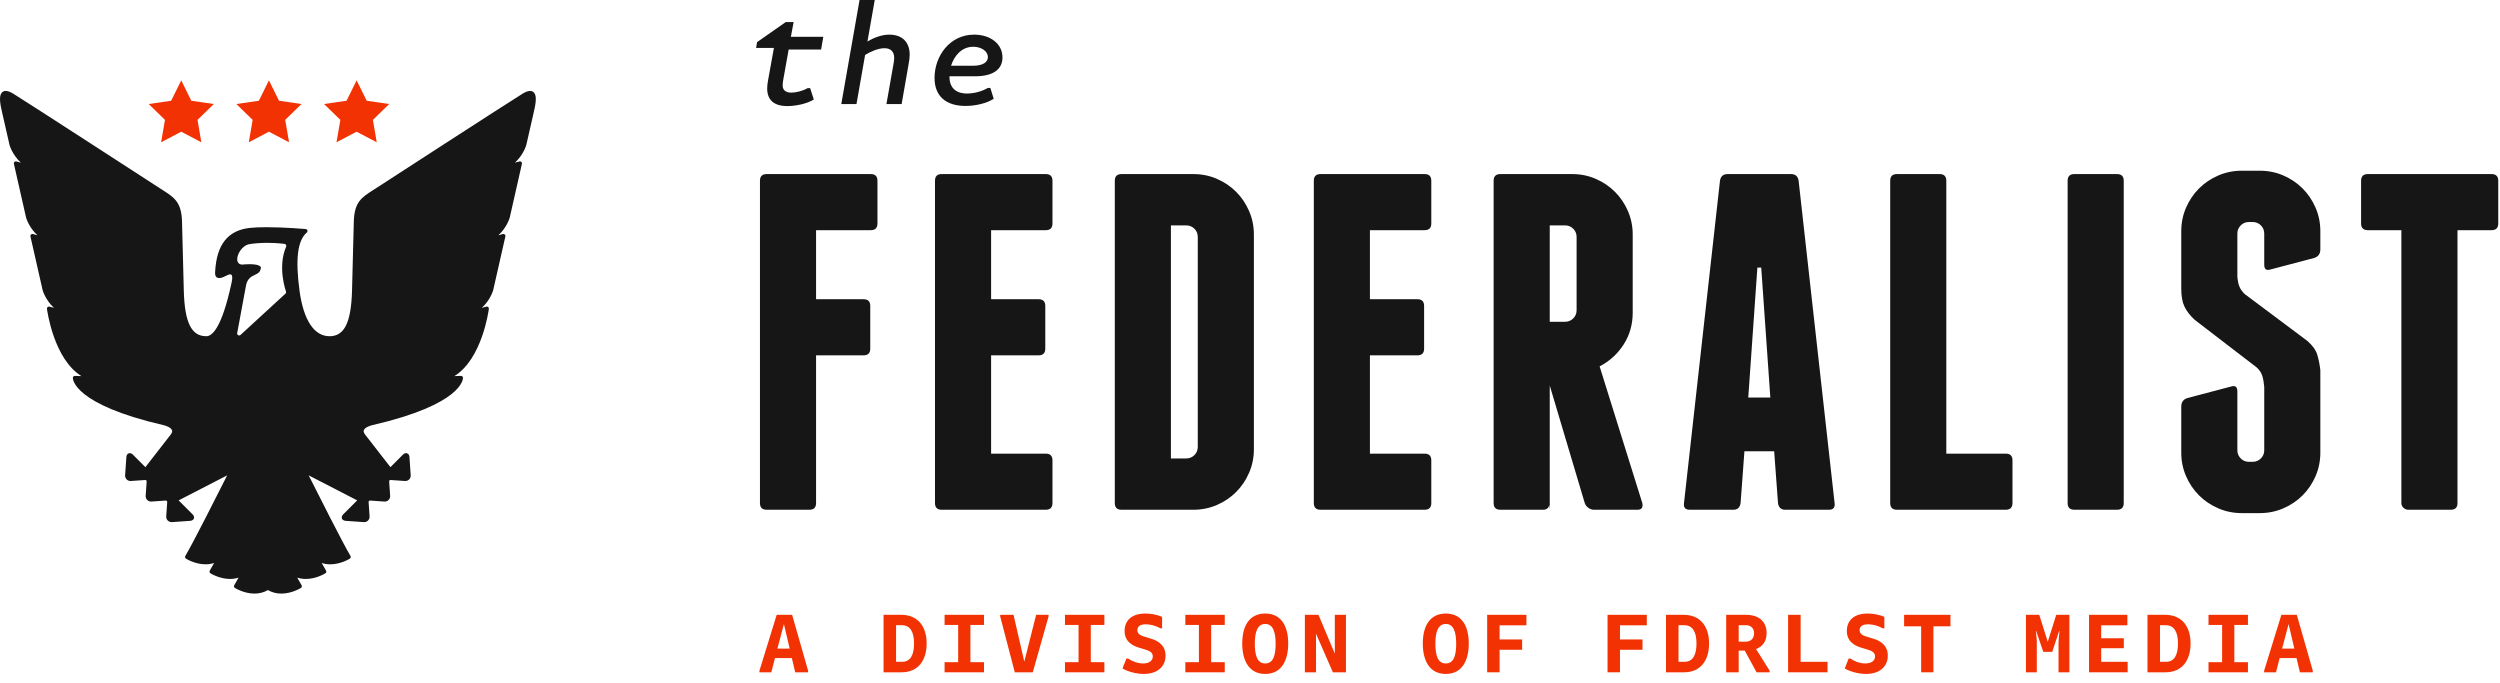
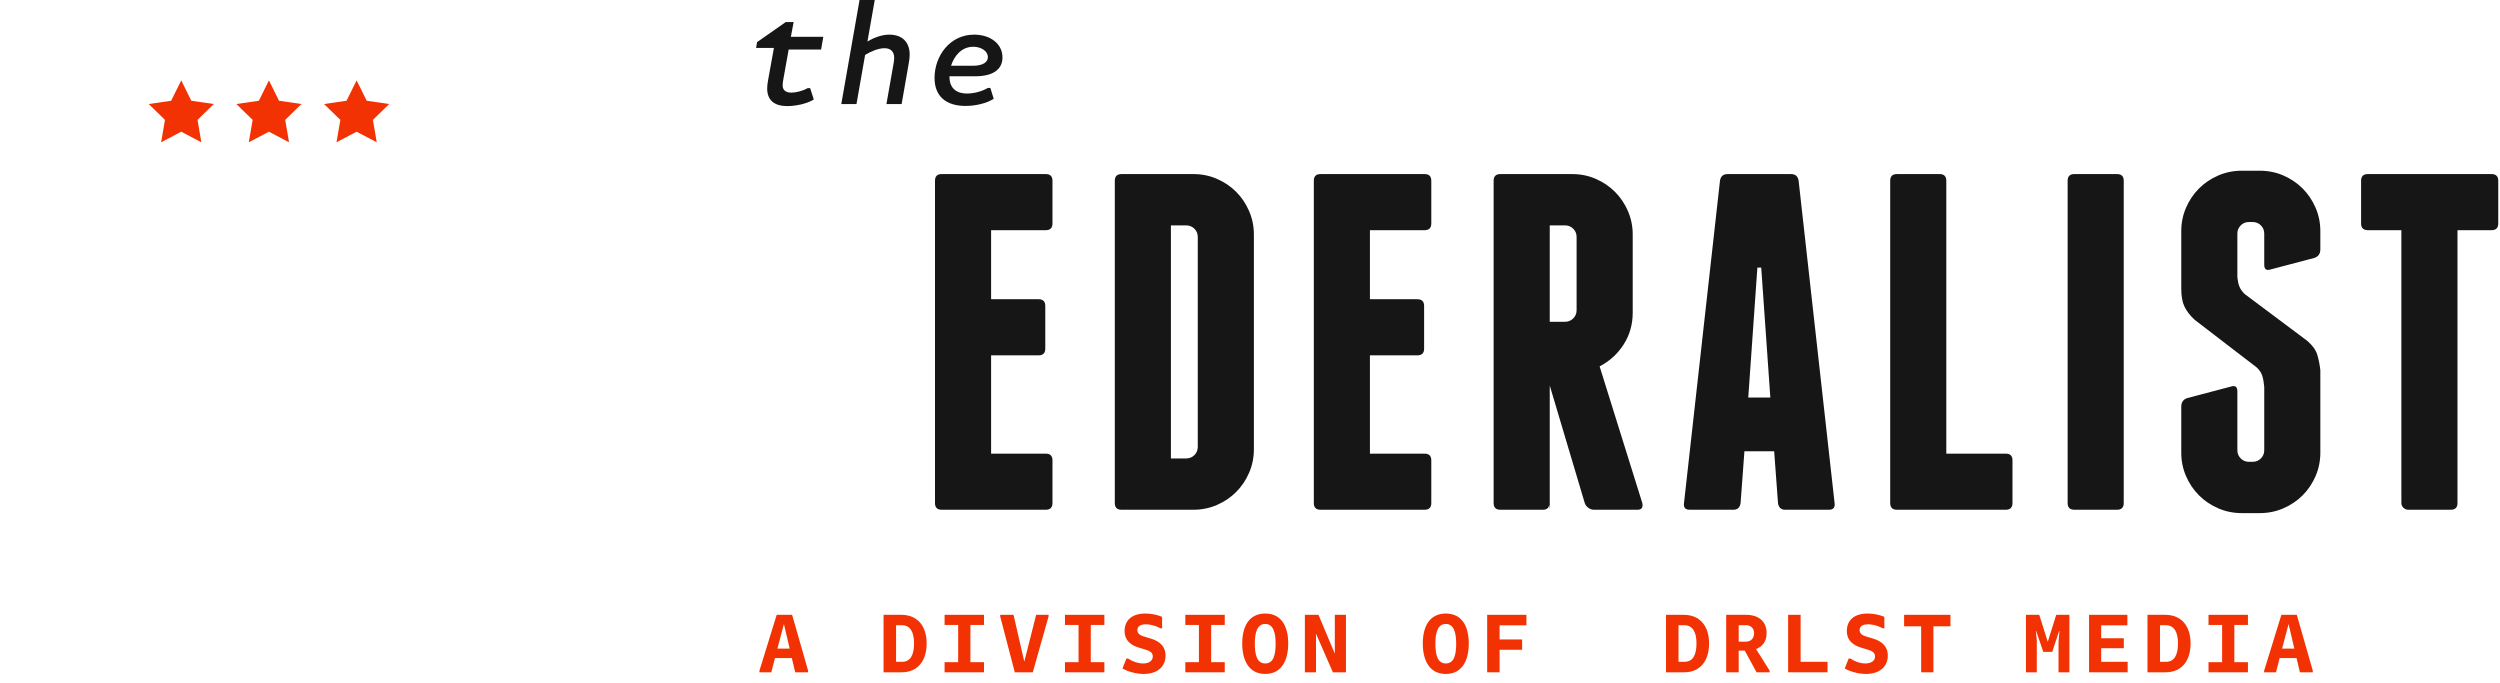
<svg xmlns="http://www.w3.org/2000/svg" width="227" height="62" viewBox="0 0 227 62" fill="none">
  <g id="logo">
    <g id="mark">
      <g id="stars">
        <path id="Fill 14 Copy" fill-rule="evenodd" clip-rule="evenodd" d="M24.419 7.296L25.333 9.147L27.375 9.445L25.896 10.885L26.246 12.919L24.419 11.959L22.591 12.919L22.94 10.885L21.462 9.445L23.505 9.147L24.419 7.296Z" fill="#F23202" />
        <path id="Fill 15 Copy" fill-rule="evenodd" clip-rule="evenodd" d="M16.456 7.296L17.37 9.147L19.413 9.445L17.935 10.885L18.283 12.919L16.456 11.959L14.63 12.919L14.979 10.885L13.5 9.445L15.543 9.147L16.456 7.296Z" fill="#F23202" />
        <path id="Fill 16 Copy" fill-rule="evenodd" clip-rule="evenodd" d="M32.381 7.296L33.295 9.147L35.337 9.445L33.859 10.885L34.208 12.919L32.381 11.959L30.554 12.919L30.904 10.885L29.424 9.445L31.467 9.147L32.381 7.296Z" fill="#F23202" />
      </g>
-       <path id="eagle" fill-rule="evenodd" clip-rule="evenodd" d="M48.506 8.431C48.309 8.183 47.959 8.193 47.452 8.505C46.136 9.315 34.565 16.817 34.073 17.136L33.847 17.281C32.844 17.923 32.181 18.347 32.127 20.082C32.1 20.914 32.081 21.75 32.059 22.696C32.034 23.754 32.006 24.95 31.963 26.433C31.877 29.304 31.267 30.529 29.92 30.529C28.526 30.529 27.56 29.068 27.2 26.415C26.807 23.518 27.016 21.834 27.858 21.115C27.913 21.067 27.935 20.991 27.913 20.922C27.89 20.852 27.829 20.803 27.756 20.797C27.737 20.795 25.869 20.63 24.203 20.63C23.626 20.63 23.134 20.649 22.739 20.689C20.715 20.887 19.668 22.18 19.535 24.666C19.527 24.816 19.515 25.019 19.642 25.153C19.733 25.25 19.989 25.326 20.427 25.088C20.917 24.824 20.995 24.927 21.03 24.971C21.067 25.016 21.139 25.172 21.032 25.644L20.989 25.842C20.138 29.716 19.293 30.529 18.732 30.529C17.386 30.529 16.775 29.304 16.69 26.433C16.646 24.95 16.618 23.754 16.594 22.696C16.572 21.75 16.552 20.914 16.526 20.082C16.471 18.347 15.809 17.923 14.806 17.281L14.579 17.136C14.088 16.817 2.516 9.315 1.201 8.505C0.693 8.193 0.343 8.183 0.146 8.431C-0.122 8.771 0.024 9.507 0.227 10.363C0.463 11.36 0.864 13.159 0.866 13.169C0.879 13.216 1.124 14.056 1.894 14.771L1.487 14.658C1.425 14.641 1.359 14.658 1.313 14.702C1.267 14.746 1.247 14.811 1.261 14.873L2.369 19.76C2.382 19.806 2.627 20.647 3.396 21.362L2.989 21.249C2.927 21.232 2.861 21.248 2.815 21.292C2.769 21.337 2.749 21.402 2.763 21.464L3.872 26.35C3.885 26.397 4.129 27.238 4.898 27.953L4.491 27.84C4.432 27.823 4.37 27.837 4.324 27.878C4.278 27.918 4.256 27.978 4.263 28.038C4.29 28.241 4.885 32.59 7.392 34.15L6.801 34.131C6.752 34.125 6.705 34.147 6.671 34.18C6.635 34.213 6.615 34.258 6.613 34.306C6.611 34.403 6.636 36.708 14.847 38.603C15.014 38.639 15.513 38.798 15.614 39.056C15.63 39.095 15.676 39.212 15.53 39.42L13.201 42.417L12.065 41.28C11.954 41.169 11.851 41.145 11.784 41.145C11.654 41.145 11.493 41.239 11.475 41.501L11.36 43.145C11.35 43.287 11.396 43.421 11.49 43.521C11.583 43.62 11.711 43.675 11.852 43.675C11.856 43.675 11.885 43.674 11.889 43.674L13.187 43.584C13.227 43.584 13.26 43.597 13.284 43.623C13.309 43.649 13.32 43.685 13.317 43.726L13.227 45.011C13.217 45.154 13.263 45.287 13.357 45.387C13.45 45.487 13.578 45.542 13.719 45.542C13.723 45.542 13.752 45.541 13.756 45.541L15.053 45.45C15.093 45.45 15.127 45.464 15.15 45.489C15.175 45.516 15.186 45.552 15.183 45.593L15.094 46.878C15.084 47.021 15.13 47.154 15.223 47.254C15.316 47.354 15.445 47.408 15.586 47.408C15.589 47.408 15.619 47.408 15.623 47.407L17.267 47.293C17.506 47.276 17.583 47.14 17.604 47.082C17.626 47.025 17.658 46.872 17.488 46.703L16.219 45.434L20.626 43.162C19.845 44.716 17.463 49.434 16.829 50.478C16.778 50.562 16.803 50.672 16.887 50.725C16.92 50.746 17.709 51.24 18.665 51.24C18.939 51.24 19.198 51.199 19.441 51.119L19.047 51.812C19 51.895 19.026 52.002 19.108 52.054C19.141 52.075 19.93 52.569 20.886 52.569C21.159 52.569 21.418 52.529 21.662 52.449L21.268 53.141C21.22 53.225 21.247 53.332 21.328 53.384C21.361 53.405 22.151 53.898 23.107 53.898C23.552 53.898 23.962 53.791 24.327 53.579C24.691 53.791 25.1 53.898 25.545 53.898C26.502 53.898 27.291 53.405 27.324 53.384C27.405 53.332 27.433 53.225 27.384 53.141L26.99 52.449C27.234 52.529 27.494 52.569 27.766 52.569C28.723 52.569 29.511 52.075 29.545 52.054C29.626 52.002 29.653 51.895 29.605 51.812L29.211 51.119C29.454 51.199 29.714 51.24 29.987 51.24C30.943 51.24 31.732 50.746 31.765 50.725C31.848 50.672 31.875 50.562 31.823 50.478C31.189 49.434 28.808 44.716 28.027 43.162L32.434 45.434L31.165 46.703C30.995 46.872 31.027 47.025 31.048 47.082C31.07 47.14 31.146 47.276 31.386 47.293L33.029 47.407L33.067 47.408C33.208 47.408 33.337 47.354 33.429 47.254C33.522 47.154 33.568 47.021 33.558 46.878L33.469 45.593C33.467 45.552 33.478 45.516 33.502 45.489C33.526 45.464 33.563 45.438 33.611 45.451L34.896 45.541L34.933 45.542C35.074 45.542 35.203 45.487 35.296 45.387C35.389 45.287 35.436 45.154 35.425 45.011L35.336 43.726C35.333 43.685 35.344 43.649 35.368 43.623C35.393 43.597 35.424 43.577 35.478 43.584L36.763 43.674L36.8 43.675C36.941 43.675 37.071 43.62 37.163 43.521C37.257 43.421 37.302 43.287 37.292 43.145L37.178 41.501C37.16 41.239 37 41.145 36.868 41.145C36.801 41.145 36.698 41.169 36.587 41.28L35.451 42.417L33.127 39.427C32.977 39.212 33.022 39.095 33.038 39.056C33.139 38.798 33.638 38.639 33.809 38.602C42.017 36.708 42.042 34.403 42.039 34.306C42.038 34.258 42.017 34.213 41.982 34.18C41.947 34.147 41.901 34.125 41.852 34.131L41.26 34.15C43.768 32.59 44.363 28.241 44.389 28.038C44.397 27.978 44.375 27.918 44.328 27.878C44.282 27.837 44.22 27.823 44.161 27.84L43.753 27.953C44.523 27.237 44.769 26.395 44.783 26.341L45.889 21.464C45.903 21.402 45.883 21.337 45.837 21.292C45.791 21.249 45.726 21.232 45.664 21.249L45.257 21.362C46.025 20.647 46.271 19.804 46.286 19.751L47.391 14.873C47.406 14.811 47.386 14.746 47.34 14.702C47.294 14.658 47.228 14.641 47.166 14.658L46.759 14.771C47.528 14.055 47.774 13.213 47.789 13.159C47.789 13.159 48.19 11.36 48.426 10.363C48.628 9.507 48.774 8.771 48.506 8.431ZM21.838 30.413C21.804 30.444 21.76 30.46 21.716 30.46C21.686 30.46 21.656 30.453 21.628 30.438C21.559 30.4 21.523 30.323 21.537 30.247L22.342 25.899C22.473 25.271 22.847 25.096 23.147 24.955C23.421 24.827 23.618 24.734 23.686 24.349C23.7 24.274 23.679 24.235 23.655 24.208C23.6 24.142 23.391 23.989 22.648 23.989C22.303 23.989 22.008 24.024 22.006 24.025H22.002C21.728 24.025 21.561 23.858 21.54 23.589C21.504 23.102 21.975 22.271 22.677 22.164C23.164 22.089 23.7 22.051 24.27 22.051C25.159 22.051 25.813 22.143 25.841 22.146C25.897 22.154 25.946 22.188 25.974 22.238C26.001 22.287 26.004 22.346 25.982 22.398C25.173 24.256 25.96 26.444 25.967 26.466C25.992 26.535 25.974 26.611 25.921 26.662C24.725 27.772 21.838 30.413 21.838 30.413ZM15.586 47.227V47.223V47.227ZM33.067 47.227L33.066 47.223H33.067V47.227Z" fill="#161616" />
    </g>
    <g id="wordmark">
      <g id="tagline">
        <path d="M68.958 60.896V61.045H70.035L70.367 59.753H71.9L72.206 61.045H73.375V60.896L71.925 55.825H70.524L68.958 60.896ZM71.179 56.662L71.701 58.891H70.591L71.179 56.662Z" fill="#F23202" />
        <path d="M80.228 61.045H81.86C83.368 61.045 84.139 59.968 84.139 58.427C84.139 56.853 83.319 55.825 81.827 55.825H80.228V61.045ZM81.363 60.092V56.77H81.877C82.672 56.77 82.996 57.416 82.996 58.427C82.996 59.405 82.706 60.092 81.91 60.092H81.363Z" fill="#F23202" />
        <path d="M85.768 61.045H89.347V60.126H88.113V56.745H89.347V55.825H85.768V56.745H87.002V60.126H85.768V61.045Z" fill="#F23202" />
        <path d="M93.006 60.076L92.028 55.825H90.818V55.974L92.144 61.045H93.776L95.21 55.974V55.825H94.083L93.006 60.076Z" fill="#F23202" />
        <path d="M96.698 61.045H100.277V60.126H99.043V56.745H100.277V55.825H96.698V56.745H97.932V60.126H96.698V61.045Z" fill="#F23202" />
        <path d="M105.833 59.529C105.833 58.899 105.527 58.294 104.508 57.988L103.853 57.789C103.439 57.665 103.273 57.474 103.273 57.217C103.273 56.877 103.538 56.687 104.044 56.687C104.408 56.687 104.889 56.786 105.378 57.051H105.518V56.008C105.046 55.809 104.508 55.709 104.002 55.709C102.734 55.709 102.113 56.364 102.113 57.292C102.113 57.822 102.312 58.468 103.397 58.8L104.052 58.999C104.425 59.115 104.673 59.272 104.673 59.603C104.673 60.01 104.317 60.242 103.787 60.242C103.273 60.242 102.751 60.018 102.428 59.794H102.279L101.922 60.697C102.328 60.946 103.116 61.194 103.853 61.194C105.121 61.194 105.833 60.498 105.833 59.529Z" fill="#F23202" />
        <path d="M107.628 61.045H111.207V60.126H109.973V56.745H111.207V55.825H107.628V56.745H108.862V60.126H107.628V61.045Z" fill="#F23202" />
        <path d="M116.97 58.427C116.97 56.853 116.332 55.709 114.882 55.709C113.432 55.709 112.794 56.853 112.794 58.427C112.794 60.001 113.424 61.194 114.882 61.194C116.341 61.194 116.97 60.001 116.97 58.427ZM115.827 58.427C115.827 59.388 115.67 60.242 114.882 60.242C114.104 60.242 113.938 59.388 113.938 58.427C113.938 57.466 114.145 56.654 114.882 56.654C115.62 56.654 115.827 57.466 115.827 58.427Z" fill="#F23202" />
        <path d="M118.483 61.045H119.494V57.54L121.027 61.045H122.212V55.825H121.201V59.355L119.718 55.825H118.483V61.045Z" fill="#F23202" />
        <path d="M133.366 58.427C133.366 56.853 132.728 55.709 131.278 55.709C129.828 55.709 129.19 56.853 129.19 58.427C129.19 60.001 129.819 61.194 131.278 61.194C132.736 61.194 133.366 60.001 133.366 58.427ZM132.222 58.427C132.222 59.388 132.065 60.242 131.278 60.242C130.499 60.242 130.333 59.388 130.333 58.427C130.333 57.466 130.54 56.654 131.278 56.654C132.015 56.654 132.222 57.466 132.222 58.427Z" fill="#F23202" />
        <path d="M135.036 61.045H136.163V58.999H138.209V58.062H136.163V56.778H138.599V55.825H135.036V61.045Z" fill="#F23202" />
-         <path d="M145.966 61.045H147.093V58.999H149.139V58.062H147.093V56.778H149.529V55.825H145.966V61.045Z" fill="#F23202" />
        <path d="M151.273 61.045H152.906C154.414 61.045 155.184 59.968 155.184 58.427C155.184 56.853 154.364 55.825 152.872 55.825H151.273V61.045ZM152.408 60.092V56.77H152.922C153.718 56.77 154.041 57.416 154.041 58.427C154.041 59.405 153.751 60.092 152.955 60.092H152.408Z" fill="#F23202" />
        <path d="M159.497 61.045H160.682V60.896L159.448 58.932C160.036 58.709 160.409 58.245 160.409 57.491C160.409 56.538 159.812 55.825 158.528 55.825H156.738V61.045H157.873V59.073H158.42L159.497 61.045ZM158.561 56.77C159.017 56.77 159.274 57.101 159.274 57.499C159.274 57.913 159.017 58.261 158.536 58.261H157.873V56.77H158.561Z" fill="#F23202" />
        <path d="M162.361 61.045H165.94V60.092H163.496V55.825H162.361V61.045Z" fill="#F23202" />
        <path d="M171.413 59.529C171.413 58.899 171.107 58.294 170.088 57.988L169.433 57.789C169.019 57.665 168.853 57.474 168.853 57.217C168.853 56.877 169.118 56.687 169.624 56.687C169.988 56.687 170.469 56.786 170.958 57.051H171.099V56.008C170.626 55.809 170.088 55.709 169.582 55.709C168.315 55.709 167.693 56.364 167.693 57.292C167.693 57.822 167.892 58.468 168.977 58.8L169.632 58.999C170.005 59.115 170.253 59.272 170.253 59.603C170.253 60.01 169.897 60.242 169.367 60.242C168.853 60.242 168.331 60.018 168.008 59.794H167.859L167.503 60.697C167.909 60.946 168.696 61.194 169.433 61.194C170.701 61.194 171.413 60.498 171.413 59.529Z" fill="#F23202" />
        <path d="M177.102 56.869V55.825H172.893V56.869H174.442V61.045H175.553V56.869H177.102Z" fill="#F23202" />
        <path d="M183.956 61.045H184.942V58.162L184.859 57.3L184.884 57.292L185.53 59.189H186.342L186.972 57.292L186.997 57.3L186.914 58.286V61.045H187.9V55.825H186.707L185.936 58.278L185.165 55.825H183.956V61.045Z" fill="#F23202" />
        <path d="M189.686 61.045H193.191V60.092H190.788V58.858H192.843V57.955H190.788V56.778H193.166V55.825H189.686V61.045Z" fill="#F23202" />
        <path d="M194.993 61.045H196.626C198.134 61.045 198.904 59.968 198.904 58.427C198.904 56.853 198.084 55.825 196.593 55.825H194.993V61.045ZM196.129 60.092V56.77H196.642C197.438 56.77 197.761 57.416 197.761 58.427C197.761 59.405 197.471 60.092 196.675 60.092H196.129Z" fill="#F23202" />
        <path d="M200.533 61.045H204.112V60.126H202.878V56.745H204.112V55.825H200.533V56.745H201.768V60.126H200.533V61.045Z" fill="#F23202" />
        <path d="M205.584 60.896V61.045H206.661L206.992 59.753H208.525L208.832 61.045H210V60.896L208.55 55.825H207.15L205.584 60.896ZM207.804 56.662L208.326 58.891H207.216L207.804 56.662Z" fill="#F23202" />
      </g>
      <g id="federalist">
-         <path id="Fill 4" fill-rule="evenodd" clip-rule="evenodd" d="M79.673 16.415V20.29C79.673 20.698 79.469 20.9 79.063 20.9H74.099V27.17H78.41C78.816 27.17 79.019 27.373 79.019 27.78V31.655C79.019 32.062 78.816 32.265 78.41 32.265H74.099V45.675C74.099 46.082 73.896 46.285 73.49 46.285H69.615C69.207 46.285 69.004 46.082 69.004 45.675V16.415C69.004 16.009 69.207 15.806 69.615 15.806H79.063C79.469 15.806 79.673 16.009 79.673 16.415Z" fill="#161616" />
        <path id="Fill 5" fill-rule="evenodd" clip-rule="evenodd" d="M95.565 41.8V45.675C95.565 46.082 95.362 46.285 94.955 46.285H85.507C85.1 46.285 84.897 46.082 84.897 45.675V16.415C84.897 16.009 85.1 15.806 85.507 15.806H94.955C95.362 15.806 95.565 16.009 95.565 16.415V20.29C95.565 20.698 95.362 20.9 94.955 20.9H89.992V27.17H94.302C94.708 27.17 94.912 27.373 94.912 27.78V31.655C94.912 32.062 94.708 32.265 94.302 32.265H89.992V41.191H94.955C95.362 41.191 95.565 41.394 95.565 41.8Z" fill="#161616" />
        <path id="Fill 6" fill-rule="evenodd" clip-rule="evenodd" d="M108.365 15.806C109.12 15.806 109.831 15.951 110.499 16.241C111.167 16.532 111.747 16.923 112.241 17.417C112.735 17.911 113.126 18.491 113.416 19.159C113.706 19.827 113.853 20.537 113.853 21.292V40.799C113.853 41.554 113.706 42.265 113.416 42.932C113.126 43.6 112.735 44.18 112.241 44.674C111.747 45.168 111.167 45.56 110.499 45.85C109.831 46.14 109.12 46.285 108.365 46.285H101.834C101.428 46.285 101.224 46.082 101.224 45.675V16.415C101.224 16.009 101.428 15.806 101.834 15.806H108.365ZM108.758 21.509C108.758 21.22 108.656 20.973 108.453 20.77C108.249 20.567 108.002 20.465 107.713 20.465H106.319V41.626H107.713C108.002 41.626 108.249 41.525 108.453 41.322C108.656 41.119 108.758 40.872 108.758 40.581V21.509Z" fill="#161616" />
        <path id="Fill 7" fill-rule="evenodd" clip-rule="evenodd" d="M129.962 41.8V45.675C129.962 46.082 129.76 46.285 129.353 46.285H119.905C119.497 46.285 119.295 46.082 119.295 45.675V16.415C119.295 16.009 119.497 15.806 119.905 15.806H129.353C129.76 15.806 129.962 16.009 129.962 16.415V20.29C129.962 20.698 129.76 20.9 129.353 20.9H124.389V27.17H128.7C129.106 27.17 129.309 27.373 129.309 27.78V31.655C129.309 32.062 129.106 32.265 128.7 32.265H124.389V41.191H129.353C129.76 41.191 129.962 41.394 129.962 41.8Z" fill="#161616" />
        <path id="Fill 8" fill-rule="evenodd" clip-rule="evenodd" d="M149.121 45.675C149.208 46.082 149.061 46.285 148.685 46.285H144.723C144.548 46.285 144.382 46.227 144.222 46.111C144.062 45.995 143.953 45.85 143.895 45.675L140.717 35.008V46.285L140.673 45.85C140.615 46.14 140.427 46.285 140.107 46.285H136.232C135.825 46.285 135.622 46.082 135.622 45.675V16.415C135.622 16.009 135.825 15.806 136.232 15.806H142.763C143.518 15.806 144.229 15.951 144.897 16.241C145.564 16.532 146.144 16.923 146.638 17.417C147.132 17.911 147.523 18.491 147.814 19.159C148.104 19.827 148.25 20.537 148.25 21.292V28.39C148.25 29.463 147.973 30.429 147.423 31.285C146.871 32.141 146.144 32.802 145.245 33.266L149.121 45.675ZM140.717 29.217H142.11C142.4 29.217 142.647 29.115 142.85 28.912C143.054 28.709 143.155 28.462 143.155 28.171V21.509C143.155 21.22 143.054 20.973 142.85 20.77C142.647 20.567 142.4 20.465 142.11 20.465H140.717V29.217Z" fill="#161616" />
        <path id="Fill 9" fill-rule="evenodd" clip-rule="evenodd" d="M166.581 45.675C166.638 46.082 166.464 46.285 166.058 46.285H162.096C161.718 46.285 161.5 46.082 161.442 45.675L161.094 40.973H158.394L158.046 45.675C157.988 46.082 157.77 46.285 157.394 46.285H153.431C153.024 46.285 152.851 46.082 152.908 45.675L156.174 16.415C156.232 16.009 156.464 15.806 156.87 15.806H162.618C163.024 15.806 163.256 16.009 163.315 16.415L166.581 45.675ZM160.746 36.096L159.919 24.296H159.57L158.743 36.096H160.746Z" fill="#161616" />
        <path id="Fill 10" fill-rule="evenodd" clip-rule="evenodd" d="M182.734 41.8V45.675C182.734 46.082 182.53 46.285 182.124 46.285H172.241C171.833 46.285 171.63 46.082 171.63 45.675V16.415C171.63 16.009 171.833 15.806 172.241 15.806H176.115C176.521 15.806 176.725 16.009 176.725 16.415V41.191H182.124C182.53 41.191 182.734 41.394 182.734 41.8Z" fill="#161616" />
        <path id="Fill 11" fill-rule="evenodd" clip-rule="evenodd" d="M192.835 45.675C192.835 46.082 192.631 46.285 192.225 46.285H188.351C187.943 46.285 187.741 46.082 187.741 45.675V16.415C187.741 16.009 187.943 15.806 188.351 15.806H192.225C192.631 15.806 192.835 16.009 192.835 16.415V45.675Z" fill="#161616" />
        <path id="Fill 12" fill-rule="evenodd" clip-rule="evenodd" d="M207.333 15.936C208.001 16.227 208.581 16.619 209.076 17.112C209.569 17.606 209.961 18.186 210.252 18.854C210.541 19.522 210.687 20.233 210.687 20.987V22.642C210.687 23.049 210.498 23.309 210.12 23.425L206.158 24.47C205.78 24.587 205.593 24.442 205.593 24.035V21.205C205.593 20.915 205.49 20.668 205.287 20.465C205.084 20.262 204.837 20.16 204.547 20.16H204.199C203.908 20.16 203.661 20.262 203.459 20.465C203.255 20.668 203.153 20.915 203.153 21.205V25.167C203.183 25.487 203.241 25.762 203.328 25.994C203.415 26.227 203.575 26.459 203.807 26.691L209.511 30.958C209.976 31.365 210.273 31.779 210.404 32.199C210.534 32.62 210.628 33.092 210.687 33.614V41.103C210.687 41.859 210.541 42.57 210.252 43.237C209.961 43.905 209.569 44.486 209.076 44.979C208.581 45.473 208.001 45.865 207.333 46.154C206.666 46.444 205.955 46.59 205.2 46.59H203.546C202.79 46.59 202.08 46.444 201.413 46.154C200.744 45.865 200.163 45.473 199.67 44.979C199.177 44.486 198.784 43.905 198.495 43.237C198.204 42.57 198.059 41.859 198.059 41.103V36.924C198.059 36.517 198.248 36.256 198.626 36.14L202.588 35.095C202.964 34.979 203.153 35.124 203.153 35.53V40.886C203.153 41.176 203.255 41.423 203.459 41.626C203.661 41.829 203.908 41.931 204.199 41.931H204.547C204.837 41.931 205.084 41.829 205.287 41.626C205.49 41.423 205.593 41.176 205.593 40.886V35.138C205.563 34.761 205.505 34.428 205.419 34.137C205.331 33.847 205.157 33.586 204.896 33.353L199.279 29.042C198.843 28.637 198.531 28.23 198.342 27.823C198.153 27.417 198.059 26.88 198.059 26.212V20.987C198.059 20.233 198.204 19.522 198.495 18.854C198.784 18.186 199.177 17.606 199.67 17.112C200.163 16.619 200.744 16.227 201.413 15.936C202.08 15.647 202.79 15.501 203.546 15.501H205.2C205.955 15.501 206.666 15.647 207.333 15.936Z" fill="#161616" />
        <path id="Fill 13" fill-rule="evenodd" clip-rule="evenodd" d="M226.841 16.415V20.29C226.841 20.698 226.637 20.9 226.231 20.9H223.14V45.675C223.14 46.082 222.936 46.285 222.53 46.285H218.655C218.509 46.285 218.371 46.227 218.241 46.111C218.11 45.995 218.045 45.85 218.045 45.675V20.9H214.997C214.591 20.9 214.387 20.698 214.387 20.29V16.415C214.387 16.009 214.591 15.806 214.997 15.806H226.231C226.637 15.806 226.841 16.009 226.841 16.415Z" fill="#161616" />
      </g>
      <g id="the">
        <path d="M73.893 9.036L73.561 8.001H73.336C72.885 8.266 72.261 8.412 71.836 8.412C71.346 8.412 71.067 8.173 71.067 7.775C71.067 7.669 71.067 7.523 71.107 7.311L71.611 4.498H74.556L74.755 3.344H71.81L72.062 2.003H71.346L68.745 3.821L68.652 4.352H70.271L69.753 7.218C69.687 7.563 69.66 7.802 69.66 8.027C69.66 9.049 70.244 9.633 71.492 9.633C72.221 9.633 73.256 9.434 73.893 9.036Z" fill="#161616" />
        <path d="M81.869 9.447L82.492 5.878C82.572 5.453 82.599 5.188 82.599 4.962C82.599 3.848 81.948 3.145 80.741 3.145C80.038 3.145 79.321 3.436 78.764 3.768L79.427 0H78.048L76.389 9.447H77.769L78.552 4.989C79.069 4.67 79.746 4.378 80.316 4.378C80.887 4.378 81.192 4.697 81.192 5.254C81.192 5.387 81.179 5.506 81.139 5.758L80.489 9.447H81.869Z" fill="#161616" />
        <path d="M86.209 6.952V6.926H88.558C90.123 6.926 91.025 6.329 91.025 5.214C91.025 3.98 89.924 3.145 88.451 3.145C86.222 3.145 84.856 5.108 84.856 7.072C84.856 8.757 85.917 9.619 87.669 9.619C88.584 9.619 89.593 9.381 90.229 8.969L89.924 7.987H89.699C89.141 8.306 88.438 8.492 87.814 8.492C86.713 8.492 86.209 7.894 86.209 6.952ZM88.372 4.246C89.115 4.246 89.699 4.657 89.699 5.188C89.699 5.599 89.327 5.971 88.319 5.971H86.355C86.647 5.055 87.324 4.246 88.372 4.246Z" fill="#161616" />
      </g>
    </g>
  </g>
</svg>